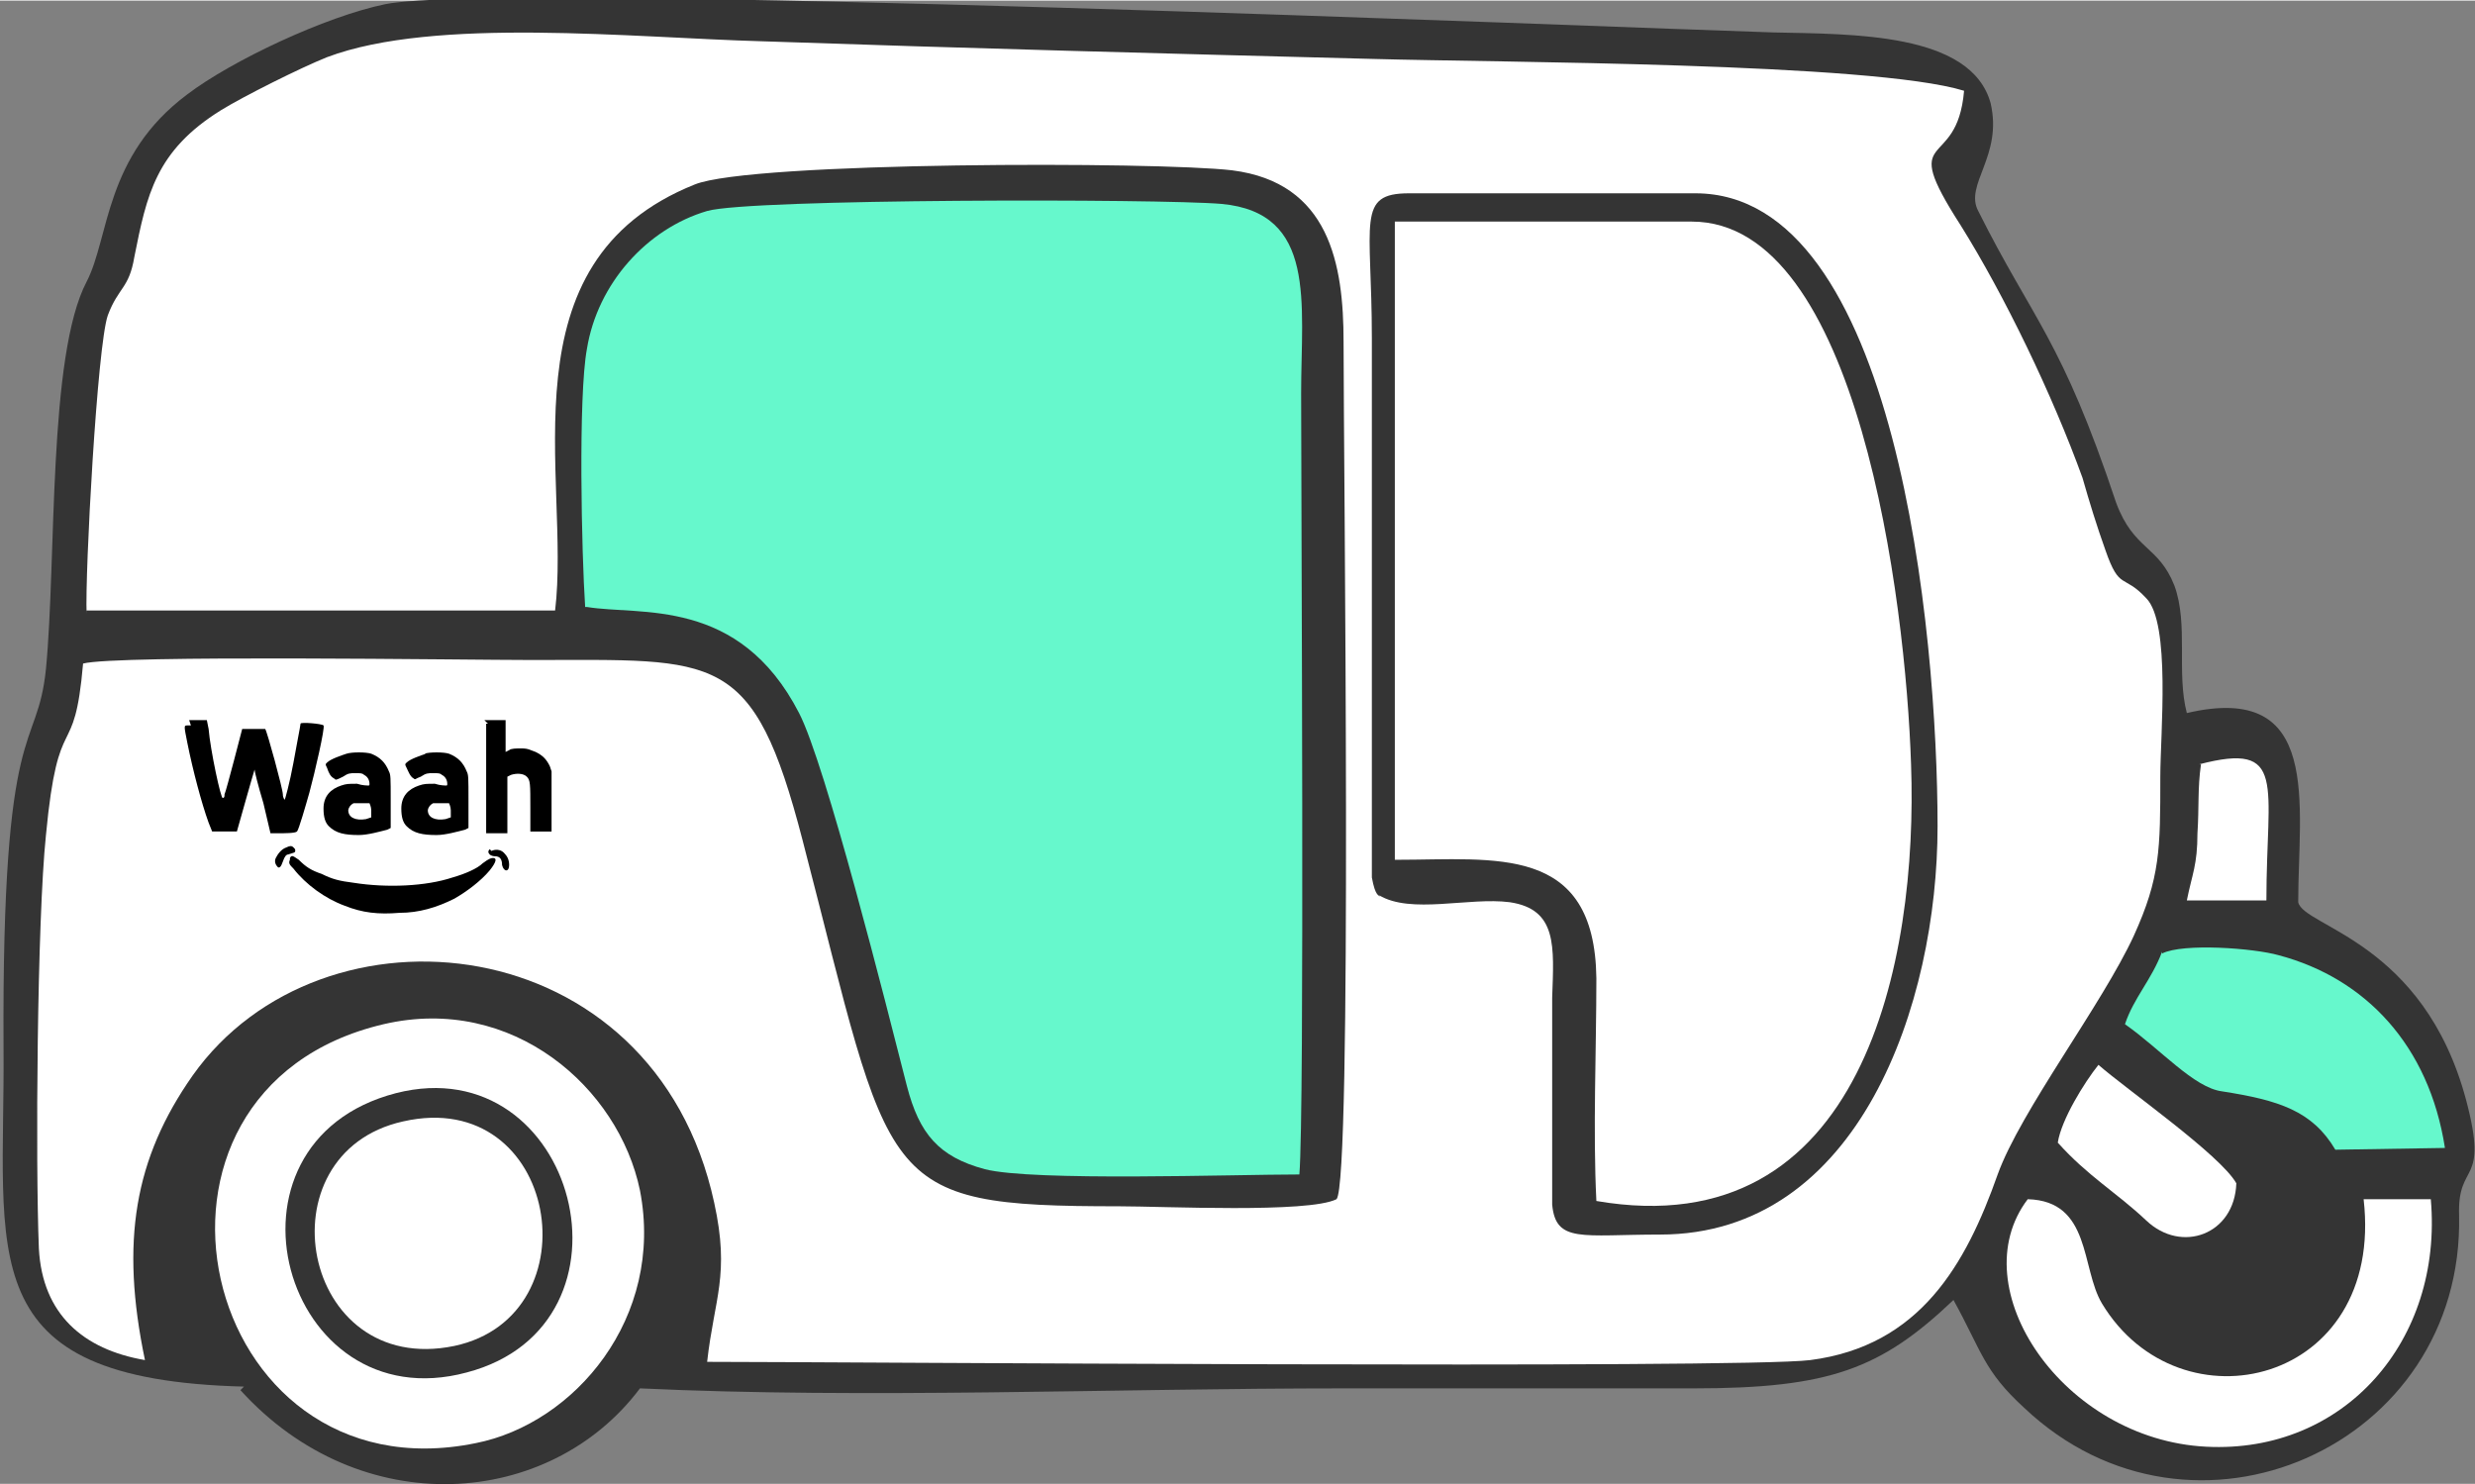
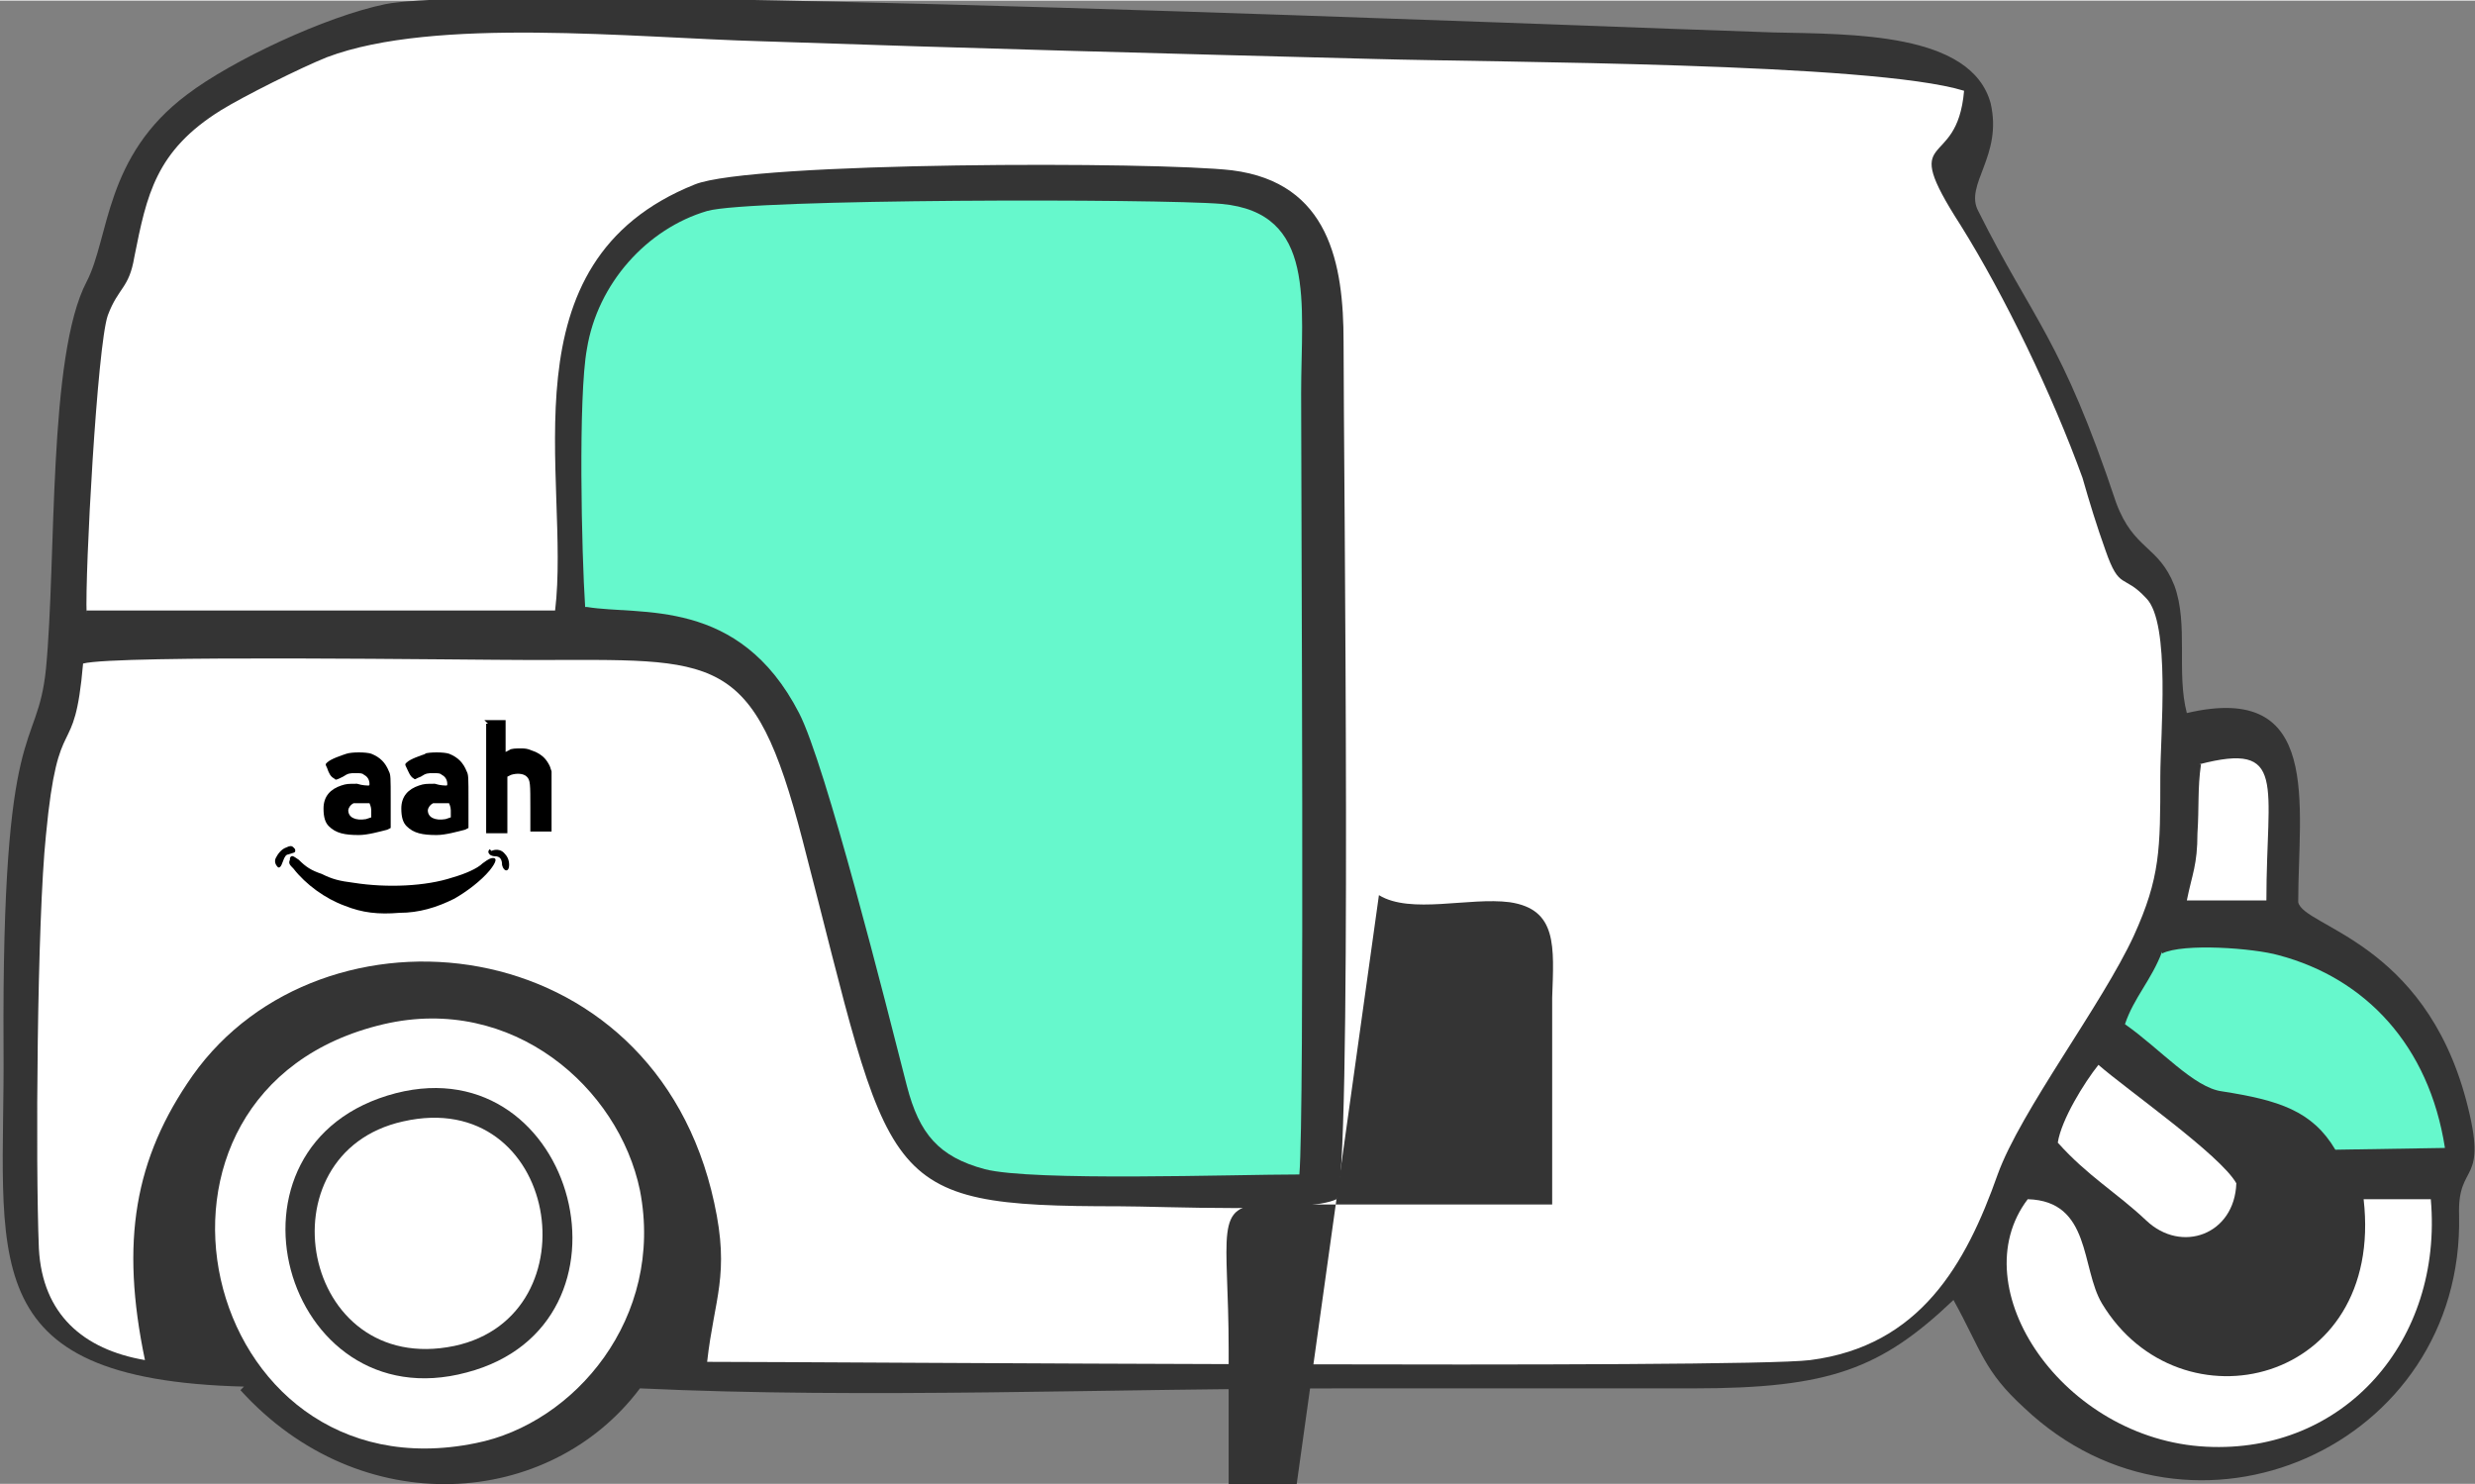
<svg xmlns="http://www.w3.org/2000/svg" xml:space="preserve" width="1.809in" height="1.085in" version="1.1" style="shape-rendering:geometricPrecision; text-rendering:geometricPrecision; image-rendering:optimizeQuality; fill-rule:evenodd; clip-rule:evenodd" viewBox="0 0 1400 839">
  <rect x="0" y="0" width="1400" height="839" fill="#808080" stroke="none" />
  <defs>
    <style type="text/css">
   
    .fil3 {fill:black}
    .fil0 {fill:#343434}
    .fil2 {fill:#66F8CC}
    .fil1 {fill:white}
   
  </style>
  </defs>
  <g id="Layer_x0020_1">
    <path class="fil0" d="M136 786c68,75 175,67 226,-1 128,6 268,0 398,0 66,0 132,0 198,0 77,0 106,-11 147,-50 16,29 17,40 40,61 95,90 249,22 246,-109 -1,-31 17,-16 4,-65 -24,-90 -92,-98 -95,-112 0,-55 14,-125 -63,-107 -6,-23 1,-50 -7,-72 -9,-23 -23,-20 -33,-47 -31,-93 -47,-103 -78,-165 -8,-15 14,-31 7,-61 -11,-40 -78,-39 -123,-40 -96,-3 -719,-29 -785,-16 -34,7 -87,32 -112,51 -47,35 -44,81 -57,106 -22,42 -17,157 -23,219 -5,49 -25,23 -24,214 1,118 -20,188 136,192z" />
    <path class="fil1" d="M49 345l265 0c9,-75 -31,-197 79,-241 32,-13 262,-13 304,-8 55,7 63,53 63,97 0,68 5,476 -4,485 -16,8 -98,4 -123,4 -138,0 -128,-11 -179,-207 -28,-108 -48,-102 -153,-102 -37,0 -235,-3 -254,2 -5,58 -14,23 -21,97 -5,48 -6,185 -4,234 2,37 25,57 60,63 -14,-67 -6,-114 27,-161 73,-103 261,-85 295,72 9,41 0,54 -4,90 66,0 585,4 624,-1 62,-8 88,-54 106,-105 13,-36 59,-96 77,-135 15,-33 15,-49 15,-90 0,-24 6,-87 -8,-101 -13,-14 -15,-4 -23,-27 -5,-14 -9,-27 -13,-41 -17,-47 -44,-103 -69,-143 -36,-56 -2,-29 2,-76 -52,-16 -264,-16 -334,-18 -116,-3 -230,-6 -346,-10 -73,-2 -185,-14 -246,9 -15,6 -47,22 -60,30 -37,23 -42,48 -49,83 -3,18 -9,17 -15,33 -6,17 -13,146 -12,169z" />
-     <path class="fil0" d="M780 506c18,11 51,1 74,4 27,4 25,25 24,54l0 117c2,22 17,17 61,17 113,0 157,-131 157,-231 0,-109 -23,-358 -137,-358l-162 0c-30,0 -21,16 -21,82l0 305c2,11 4,10 5,11z" />
+     <path class="fil0" d="M780 506c18,11 51,1 74,4 27,4 25,25 24,54l0 117l-162 0c-30,0 -21,16 -21,82l0 305c2,11 4,10 5,11z" />
    <path class="fil2" d="M332 343c30,5 86,-6 120,60 15,29 49,164 61,211 7,27 18,40 44,47 27,7 141,3 178,3 3,-35 1,-376 1,-442 0,-51 9,-102 -45,-107 -35,-3 -267,-3 -291,4 -34,10 -62,41 -68,78 -5,27 -3,116 -1,146z" />
    <path class="fil1" d="M790 486c56,0 112,-9 113,67 0,41 -2,86 0,126 151,26 182,-136 178,-247 -3,-93 -30,-307 -124,-307l-168 0 0 361z" />
    <path class="fil1" d="M217 579c-158,37 -105,269 52,237 56,-11 107,-71 93,-143 -12,-58 -72,-111 -145,-94z" />
    <path class="fil0" d="M224 618c-108,28 -64,186 40,158 103,-27 62,-184 -40,-158z" />
    <path class="fil1" d="M1374 678l-37 0c12,105 -104,132 -148,59 -12,-20 -6,-58 -42,-59 -38,50 20,136 101,140 78,4 134,-60 127,-140z" />
    <path class="fil2" d="M1223 538c-6,16 -16,26 -21,41 20,14 39,36 55,38 32,5 51,11 64,33l62 -1c-9,-58 -45,-96 -94,-109 -14,-4 -54,-7 -66,-1z" />
    <path class="fil1" d="M228 634c-81,18 -58,145 29,127 80,-17 59,-147 -29,-127z" />
    <path class="fil1" d="M1164 646c17,19 33,28 50,44 20,19 50,8 51,-21 -9,-16 -62,-53 -78,-67 -8,10 -21,31 -23,44z" />
    <path class="fil1" d="M1245 432c-2,14 -1,24 -2,39 0,18 -3,23 -6,38l45 0c0,-66 12,-90 -38,-77z" />
    <g id="_410646176">
      <g>
        <path class="fil3" d="M276 409l-1 0 0 31 0 31 1 0c1,0 8,0 10,0l1 0 0 -16 0 -16 2 -1c3,-1 7,-1 9,1 2,2 2,4 2,18l0 13 1 0c2,0 9,0 10,0l1 0 0 -17 0 -17 -1 -3c-2,-4 -4,-6 -8,-8 -3,-1 -4,-2 -8,-2 -3,0 -6,0 -7,1l-2 1 0 -9 0 -9 -2 0c-2,0 -8,0 -10,0l0 0z" />
-         <path class="fil3" d="M108 410c0,0 -1,0 -2,0 -2,0 -2,0 0,10 3,15 8,34 12,45l2 5 2 0c2,0 12,0 12,0 0,0 9,-32 10,-35l0 -2 0 2c0,1 2,9 5,19l4 17 4 0c4,0 10,0 11,-1 1,-1 5,-15 7,-22 3,-11 9,-37 8,-38 -1,-1 -13,-2 -13,-1 0,1 -3,16 -4,22 -2,11 -5,22 -5,21 0,0 -1,-1 -1,-3 0,-3 -9,-36 -10,-37 0,0 -13,0 -13,0 0,0 -9,35 -10,37 0,1 0,2 -1,2 -1,1 -7,-27 -8,-39l-1 -5 -5 0c-3,0 -5,0 -5,0l0 0z" />
        <path class="fil3" d="M196 426c-3,1 -9,3 -11,5 -1,1 -1,1 0,3 1,3 2,5 4,6 1,1 1,1 5,-1 3,-2 4,-2 7,-2 3,0 4,0 5,1 2,1 3,3 3,5 0,1 0,1 -1,1 0,0 -3,0 -6,-1 -5,0 -6,0 -9,1 -6,2 -10,6 -10,13 0,5 1,8 3,10 4,4 9,5 17,5 5,0 12,-2 16,-3l2 -1 0 -15c0,-14 0,-15 -1,-17 -2,-5 -5,-8 -10,-10 -3,-1 -11,-1 -14,0l0 0zm13 28c0,0 1,2 1,4l0 4 -3 1c-6,1 -10,-1 -10,-5 0,-1 1,-3 3,-4 1,0 9,0 10,0l0 0z" />
        <path class="fil3" d="M241 426c-3,1 -9,3 -11,5 -1,1 -1,1 0,3 1,2 2,5 4,6 1,1 1,0 4,-1 3,-2 4,-2 7,-2 3,0 4,0 5,1 2,1 3,3 3,5 0,1 0,1 -1,1 0,0 -3,0 -6,-1 -5,0 -6,0 -9,1 -6,2 -10,6 -10,13 0,5 1,8 3,10 4,4 9,5 17,5 5,0 12,-2 16,-3l2 -1 0 -15c0,-14 0,-15 -1,-17 -2,-5 -5,-8 -10,-10 -3,-1 -11,-1 -14,0l0 0zm13 28c0,0 1,2 1,4l0 4 -3 1c-6,1 -10,-1 -10,-5 0,-1 1,-3 3,-4 1,0 9,0 10,0l0 0z" />
        <path class="fil3" d="M162 479c-3,1 -5,4 -6,6 -1,2 0,4 1,5 1,1 2,0 3,-3 1,-3 2,-4 3,-4 3,-1 4,-1 4,-2 0,-1 0,-1 -1,-2 -1,-1 -2,-1 -4,0l0 0z" />
        <path class="fil3" d="M277 480c-1,1 -1,2 0,3 0,0 1,1 3,1 3,0 4,2 4,5 1,4 4,4 4,0 0,-3 -1,-5 -3,-7 -2,-2 -5,-2 -7,-1z" />
        <path class="fil3" d="M164 486c-1,2 0,3 2,5 7,9 18,17 29,21 10,4 19,5 31,4 11,0 21,-3 31,-8 7,-4 15,-10 20,-16 4,-5 4,-7 2,-7 -1,0 -2,0 -6,3 -3,3 -10,6 -17,8 -15,5 -37,6 -56,3 -8,-1 -12,-2 -18,-5 -6,-2 -9,-4 -13,-8 -3,-2 -4,-3 -5,-1l0 0z" />
      </g>
    </g>
  </g>
</svg>